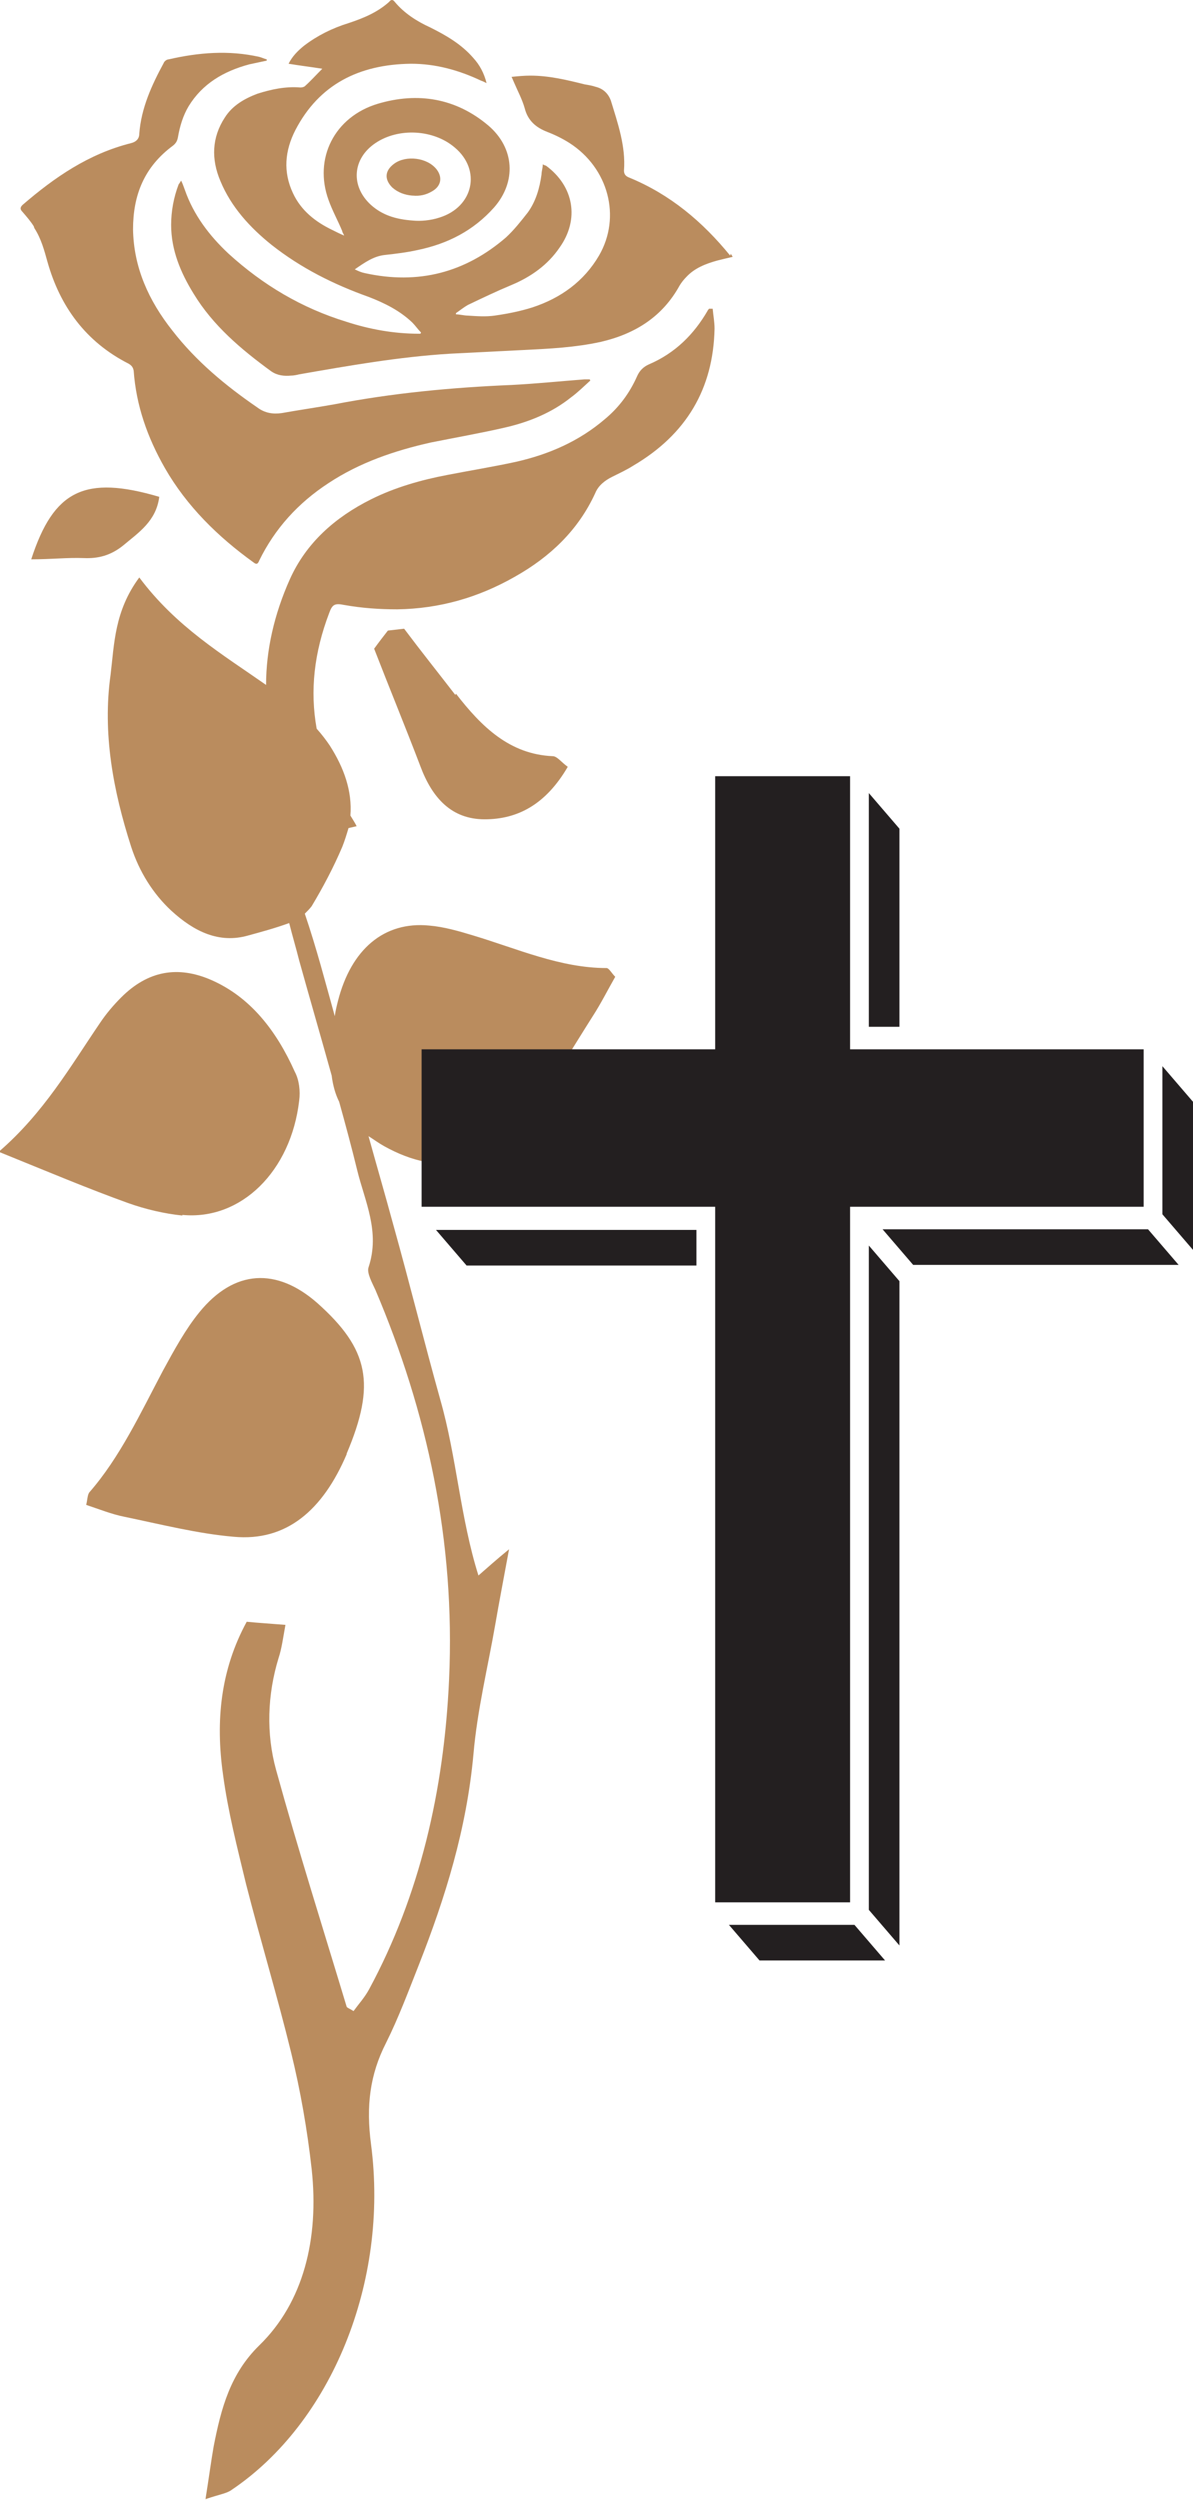
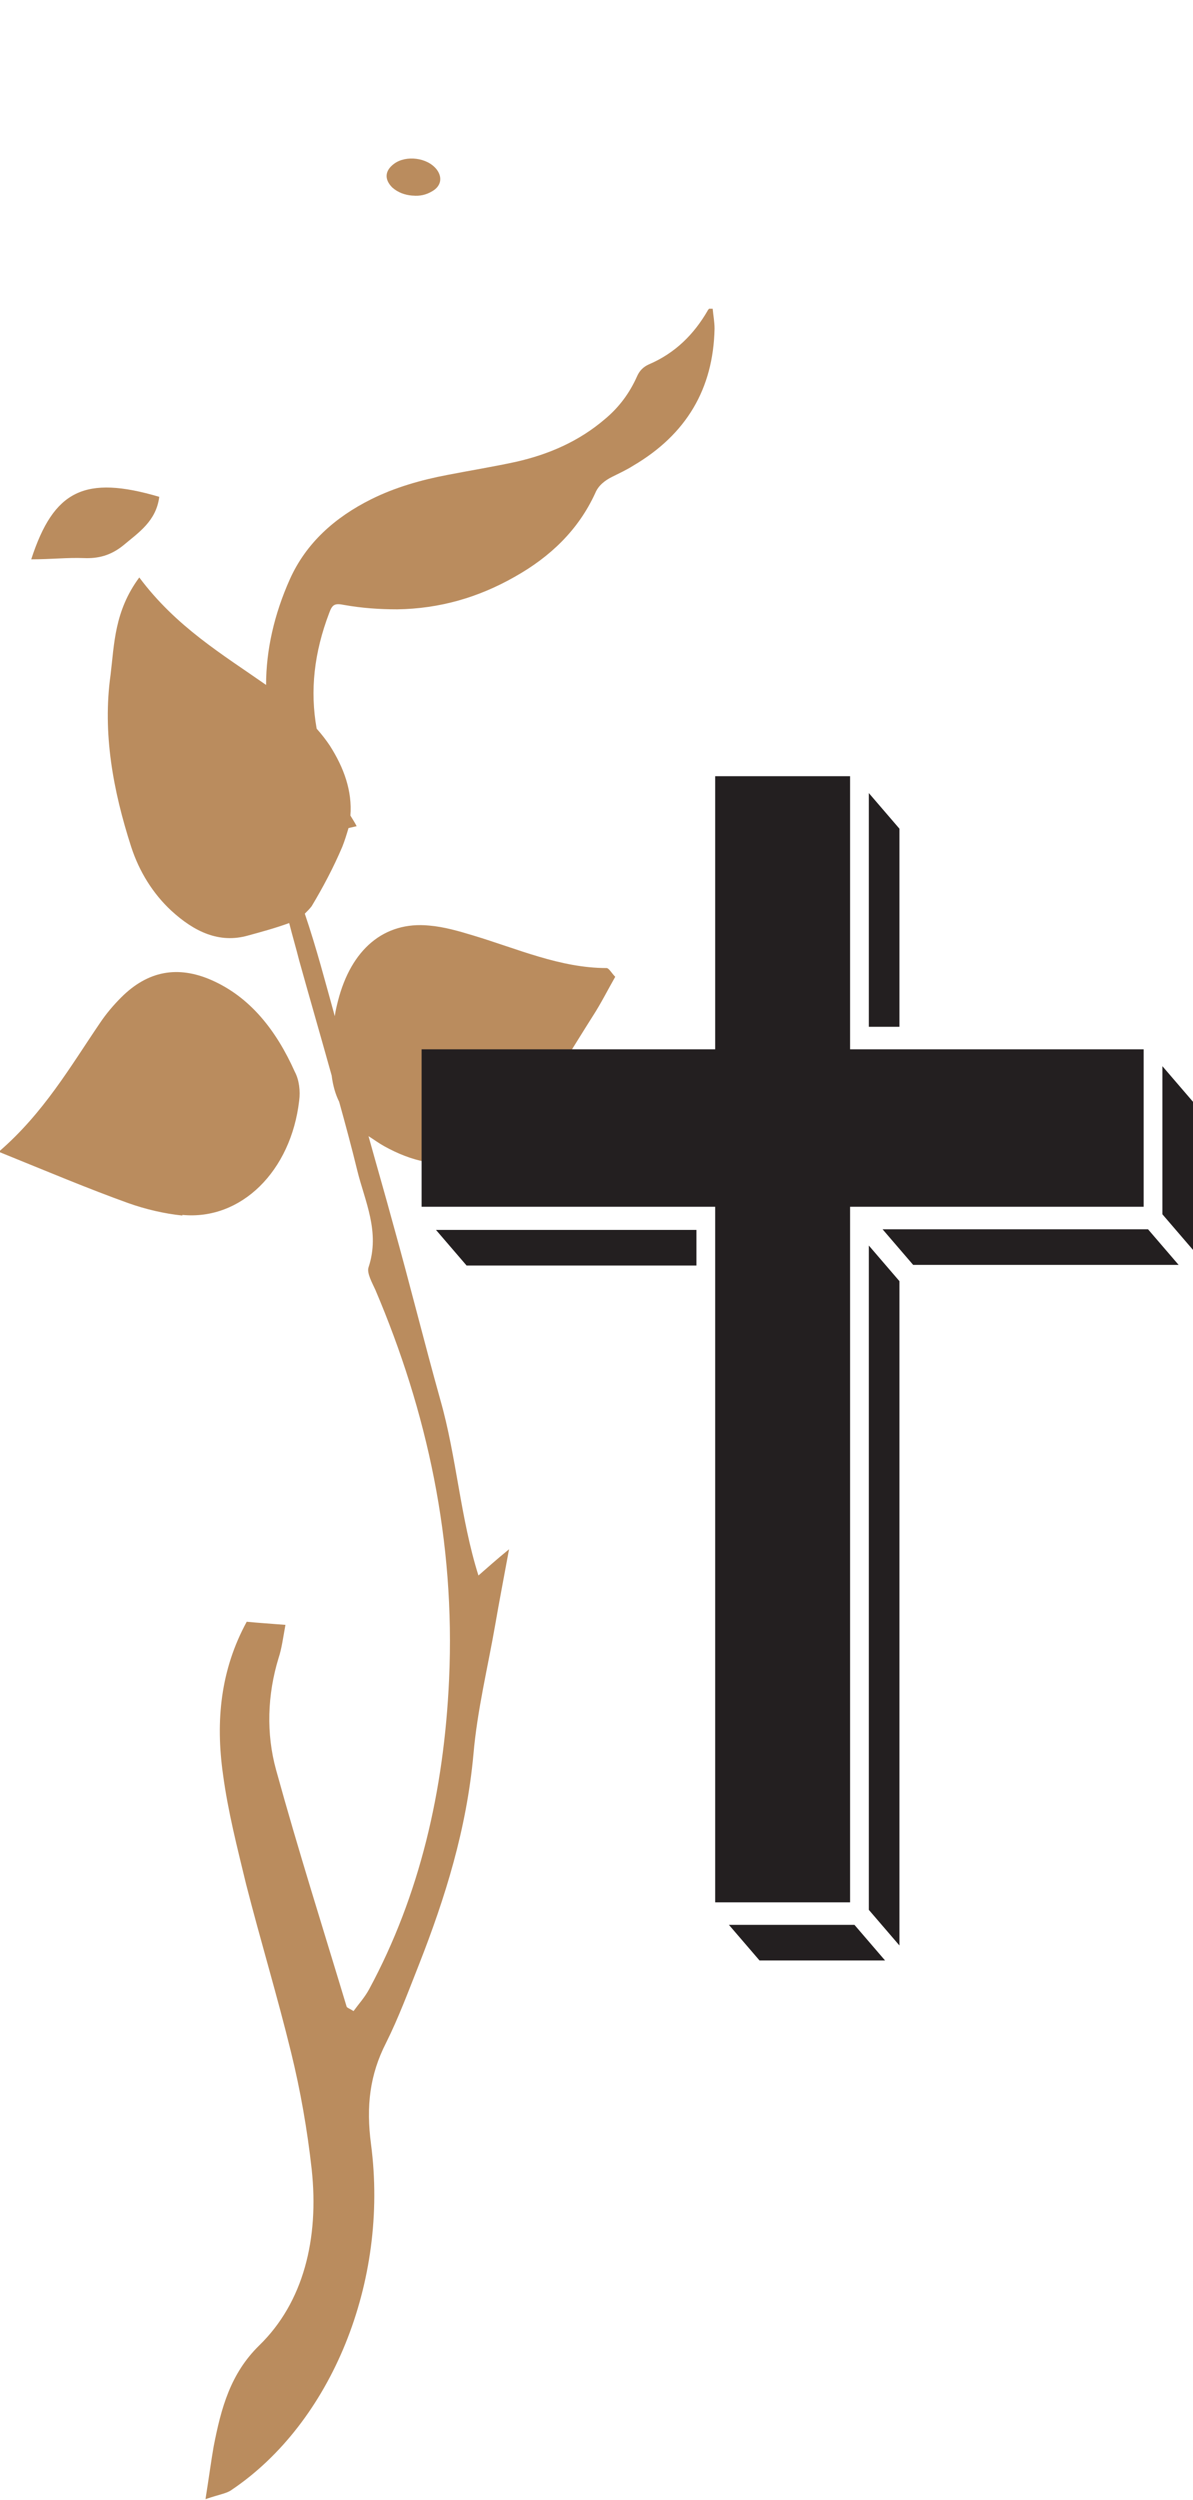
<svg xmlns="http://www.w3.org/2000/svg" version="1.1" viewBox="0 0 191 400">
  <defs>
    <style>
      .cls-1 {
        fill: #231f20;
      }

      .cls-2 {
        fill: #ba8c5e;
      }
    </style>
  </defs>
  <g>
    <g id="Layer_1">
      <g>
-         <path class="cls-2" d="M55.5,232.6c4.7-11.1,3.6-16.7-4.7-24.1-6.5-5.7-13.3-5.4-18.9,1.5-2.2,2.7-4,6-5.8,9.3-3.6,6.8-6.9,13.9-11.8,19.5-.3.4-.3,1.2-.5,2,2.1.7,4.1,1.5,6.1,1.9,5.8,1.2,11.7,2.7,17.5,3.2,8.5.8,14.3-4.3,18.1-13.2Z" />
        <path class="cls-2" d="M29.2,194.4c9.4.9,17.4-7,18.7-18.3.2-1.5,0-3.3-.7-4.6-3-6.7-7.2-12-13.4-14.7-5.3-2.3-10.1-1.5-14.4,2.8-1.2,1.2-2.4,2.6-3.4,4.1-4.7,6.9-9,14.4-16.2,20.6,7.9,3.2,14.3,5.9,20.7,8.2,2.8,1,5.8,1.7,8.7,2Z" />
-         <path class="cls-2" d="M72.9,111.2c-2.7-3.5-5.5-7-8.2-10.6-.9.1-1.7.2-2.6.3-.7.9-1.4,1.8-2.2,2.9,2.4,6.2,5,12.5,7.4,18.8,1.9,5.1,5,8.5,10.3,8.5,5.3,0,9.8-2.4,13.3-8.4-1-.7-1.7-1.7-2.4-1.7-6.9-.3-11.4-4.7-15.5-10Z" />
        <path class="cls-2" d="M5,89.5c3.2,0,5.8-.3,8.4-.2,2.3.1,4.3-.4,6.3-2,2.5-2.1,5.3-3.9,5.8-7.8-11.9-3.5-16.9-1.1-20.5,10Z" />
-         <path class="cls-2" d="M116.9,40.9c-4.4-5.4-9.6-9.8-16.2-12.5-.5-.2-.8-.5-.8-1.1.3-3.9-1-7.6-2.1-11.2-.4-1.1-1.2-1.9-2.4-2.2-.6-.2-1.2-.3-1.8-.4-2.8-.7-5.7-1.4-8.7-1.4-1,0-2,.1-3,.2.2.4.3.7.4.9.6,1.4,1.3,2.7,1.7,4.1.5,2,1.8,3.1,3.6,3.8,1.3.5,2.5,1.1,3.6,1.8,6.2,4,8.3,11.8,4.7,18-2.4,4.1-6.1,6.8-10.7,8.3-1.9.6-3.9,1-6,1.3-1.4.2-2.8.1-4.3,0-.6,0-1.3-.2-1.9-.2,0,0,0-.1,0-.2.6-.4,1.2-.9,1.9-1.3,2.3-1.1,4.6-2.2,7-3.2,3.1-1.3,5.8-3.2,7.7-6,3.2-4.5,2.3-9.8-2.2-13.1-.1,0-.3-.1-.5-.2,0,.6-.2,1.1-.2,1.6-.3,2.2-.9,4.3-2.2,6.1-1.1,1.4-2.2,2.8-3.5,4-6.5,5.6-14,7.6-22.6,5.7-.5-.1-1-.3-1.6-.6,1.6-1.1,3-2.1,4.8-2.3,1.8-.2,3.5-.4,5.3-.8,4.8-1,8.9-3.1,12.2-6.8,3.6-4.1,3.3-9.5-.9-13.1-5.2-4.4-11.3-5.4-17.7-3.5-7,2.1-10.3,8.8-7.9,15.4.6,1.7,1.5,3.3,2.2,5,0,.2.2.4.3.7-.7-.3-1.3-.6-1.9-.9-2.7-1.3-5-3.1-6.3-5.9-1.6-3.4-1.3-6.8.4-10.1,3.8-7.3,10.2-10.5,18.5-10.6,3.9,0,7.6,1,11.2,2.7.3.1.5.2.9.4-.4-1.6-1.1-2.9-2.1-4-1.9-2.2-4.3-3.6-6.9-4.9-2.2-1-4.2-2.3-5.7-4.1-.3-.4-.6-.4-.9,0-1.9,1.7-4.1,2.6-6.5,3.4-2.6.8-5,2-7.1,3.6-1,.8-1.9,1.7-2.5,2.9,1.8.3,3.5.5,5.4.8-1,1-1.9,2-2.8,2.8-.1.1-.4.2-.7.2-2.4-.2-4.7.3-6.9,1-2.1.8-4,1.9-5.2,3.8-2.1,3.2-2.2,6.7-.7,10.2,1.7,4.1,4.7,7.4,8.2,10.2,4.7,3.7,9.9,6.3,15.5,8.3,2.6,1,5,2.2,7,4.1.5.5.9,1.1,1.4,1.6,0,0,0,.1-.1.2-.1,0-.2,0-.3,0-3.9,0-7.8-.7-11.5-1.9-7.2-2.2-13.4-5.9-18.9-10.9-3.1-2.9-5.6-6.2-7-10.2-.2-.5-.3-.9-.6-1.5-.2.3-.3.5-.4.6-.8,2.1-1.2,4.3-1.2,6.5,0,4,1.5,7.6,3.6,11,3.1,5.1,7.6,8.9,12.4,12.4,1,.7,2.1.8,3.2.7.4,0,.9-.1,1.3-.2,8-1.4,16-2.8,24.1-3.3,4-.2,7.9-.4,11.9-.6,4.1-.2,8.2-.4,12.3-1.3,5.6-1.3,9.9-4.1,12.6-9,.3-.5.7-1,1.1-1.4,1.3-1.4,3.1-2.1,4.9-2.6.8-.2,1.6-.4,2.5-.6-.1-.2-.2-.3-.3-.5ZM60.1,22.9c3.7-2.5,9.3-2.2,12.7.7,4.3,3.6,3,9.5-2.4,11.2-1.5.5-3.1.6-4.2.5-2.9-.2-5-.9-6.8-2.5-3.3-3-3-7.4.7-9.9Z" />
-         <path class="cls-2" d="M5.5,36.5c1.1,1.7,1.6,3.6,2.1,5.4,2,7.1,6.1,12.8,13,16.3.5.3.7.6.8,1.1.4,5.6,2.2,10.7,5,15.6,3.5,6.1,8.5,11,14.2,15.1.5.4.7.2.9-.3,2.5-5.1,6.2-9.2,11.1-12.4,5-3.3,10.6-5.2,16.4-6.5,4-.8,8-1.5,11.9-2.4,3.9-.9,7.5-2.4,10.5-4.8,1.1-.8,2.1-1.8,3.1-2.7,0,0,0-.1-.1-.2-.3,0-.5,0-.8,0-3.9.3-7.8.7-11.7.9-9.6.4-19.1,1.3-28.4,3.1-2.8.5-5.6.9-8.4,1.4-1.4.2-2.7,0-3.9-.9-5.1-3.5-9.8-7.4-13.6-12.3-3.8-4.8-6.2-10.1-6.3-16.2,0-5.5,1.8-10,6.4-13.4.5-.4.7-.8.8-1.4.3-1.7.8-3.4,1.7-4.9,2.2-3.6,5.6-5.6,9.7-6.7.9-.2,1.9-.4,2.8-.6,0,0,0-.1,0-.2-.4-.1-.8-.3-1.2-.4-4.9-1.1-9.7-.7-14.5.4-.3,0-.7.3-.8.6-1.9,3.5-3.6,7.2-3.9,11.3,0,.8-.5,1.3-1.3,1.5-6.8,1.7-12.3,5.5-17.4,9.9-.4.4-.4.7,0,1.1.6.7,1.3,1.5,1.8,2.3Z" />
        <path class="cls-2" d="M113.5,49.4c0,.1-.2.2-.2.3-2.2,3.8-5.2,6.8-9.4,8.6-.9.4-1.5,1-1.9,1.9-1.2,2.7-2.9,5-5.2,6.9-4.1,3.5-8.9,5.6-14.2,6.8-3.7.8-7.4,1.4-11,2.1-4.2.8-8.4,2-12.2,3.9-5.8,2.9-10.4,7-13,12.8-2.5,5.6-3.8,11.3-3.8,16.9-7-4.9-14.4-9.3-20.3-17.2-4,5.4-4,10.7-4.6,15.6-1.3,9.3.4,18.5,3.3,27.5,1.3,4,3.5,7.5,6.4,10.2,3.7,3.4,7.7,5.3,12.3,4,2.2-.6,4.4-1.2,6.6-2,.5,2,1.1,4,1.6,6,1.7,6.1,3.5,12.3,5.2,18.4.2,1.6.6,3,1.2,4.2,1,3.6,2,7.3,2.9,11,1.2,4.9,3.7,9.8,1.8,15.5-.3.9.6,2.5,1.1,3.6,8.3,19.5,12.8,40.2,11.8,62.3-.8,17.8-4.7,34.6-12.8,49.6-.7,1.3-1.7,2.4-2.5,3.5-.6-.4-1-.5-1.1-.7-3.8-12.6-7.8-25.2-11.3-37.9-1.6-5.8-1.4-12,.4-17.9.5-1.5.7-3.1,1.1-5.3-2.4-.2-4.2-.3-6.2-.5-4.2,7.7-5,15.9-3.8,24.4.8,6,2.3,11.8,3.7,17.6,2.3,9,5,17.9,7.2,26.9,1.5,6.1,2.6,12.4,3.3,18.7,1.2,11.1-1.3,21.3-8.4,28.2-4.6,4.5-6.1,10-7.3,16.2-.4,2.3-.7,4.6-1.3,8.4,2.3-.8,3.4-.9,4.2-1.5,15.9-10.7,25.2-33.2,22.3-55.3-.8-6.1-.2-11.1,2.4-16.2,2-4,3.6-8.3,5.3-12.6,4.2-10.7,7.6-21.6,8.7-33.6.6-7,2.3-13.9,3.5-20.8.6-3.5,1.3-7.1,2.2-12-2.2,1.8-3.4,2.9-4.9,4.2-2.9-9.2-3.5-19-6.1-28.1-2.6-9.3-4.9-18.6-7.5-27.9-1.3-4.8-2.7-9.6-4-14.3.8.5,1.6,1.1,2.5,1.6,9,5,16.8,3.3,23.4-5.5,3.6-4.8,6.7-10.1,10-15.3,1.3-2,2.4-4.2,3.6-6.3-.6-.6-1-1.4-1.4-1.4-7.4,0-14.3-3.1-21.3-5.2-2.3-.7-4.7-1.4-7.1-1.6-7.2-.7-12.5,3.8-14.6,12.1-.2.8-.4,1.6-.5,2.4-1.5-5.4-2.9-10.8-4.8-16.4.4-.4.8-.8,1.1-1.2,1.8-3,3.5-6.2,4.9-9.5.4-1,.7-2,1-3,.4-.1.9-.2,1.3-.3-.3-.6-.7-1.2-1-1.7.3-3.9-1-7.6-3.3-11.2-.6-.9-1.3-1.8-2.1-2.7-1.1-6.1-.4-12.2,2-18.5.5-1.4.9-1.6,2.4-1.3,2.8.5,5.6.7,8.5.7,6.8-.1,13-1.9,18.8-5.2,5.7-3.2,10.2-7.5,12.9-13.4.5-1.2,1.5-2,2.7-2.6,1.2-.6,2.3-1.1,3.4-1.8,8.5-5,12.8-12.3,13-21.9,0-1.1-.2-2.1-.3-3.2h-.3Z" />
        <path class="cls-2" d="M66.1,31.3c1.1.1,2.1-.1,3.1-.7,1.4-.8,1.7-2.2.7-3.5-1.5-1.9-4.9-2.3-6.8-.9-1.5,1.1-1.6,2.5-.3,3.8.9.8,2,1.2,3.2,1.3Z" />
      </g>
      <path class="cls-1" d="M139.1,164.3h4.9v-31.7l-4.9-5.7v37.3ZM111.4,196.8h-41.6l4.9,5.7h36.8v-5.7ZM114.5,193.1v111.3h21.6v-111.3h47v-25.2h-47v-43.7h-21.6v43.7h-47v25.2h47ZM141.7,313.7l-4.9-5.7h-20.1l4.9,5.7h20.1ZM144,205l-4.9-5.7v106.3l4.9,5.7v-106.3ZM188.7,202.4l-4.9-5.7h-42.5l4.9,5.7h42.5ZM191,176.3l-4.9-5.7v23.7l4.9,5.7v-23.7Z" />
    </g>
  </g>
</svg>